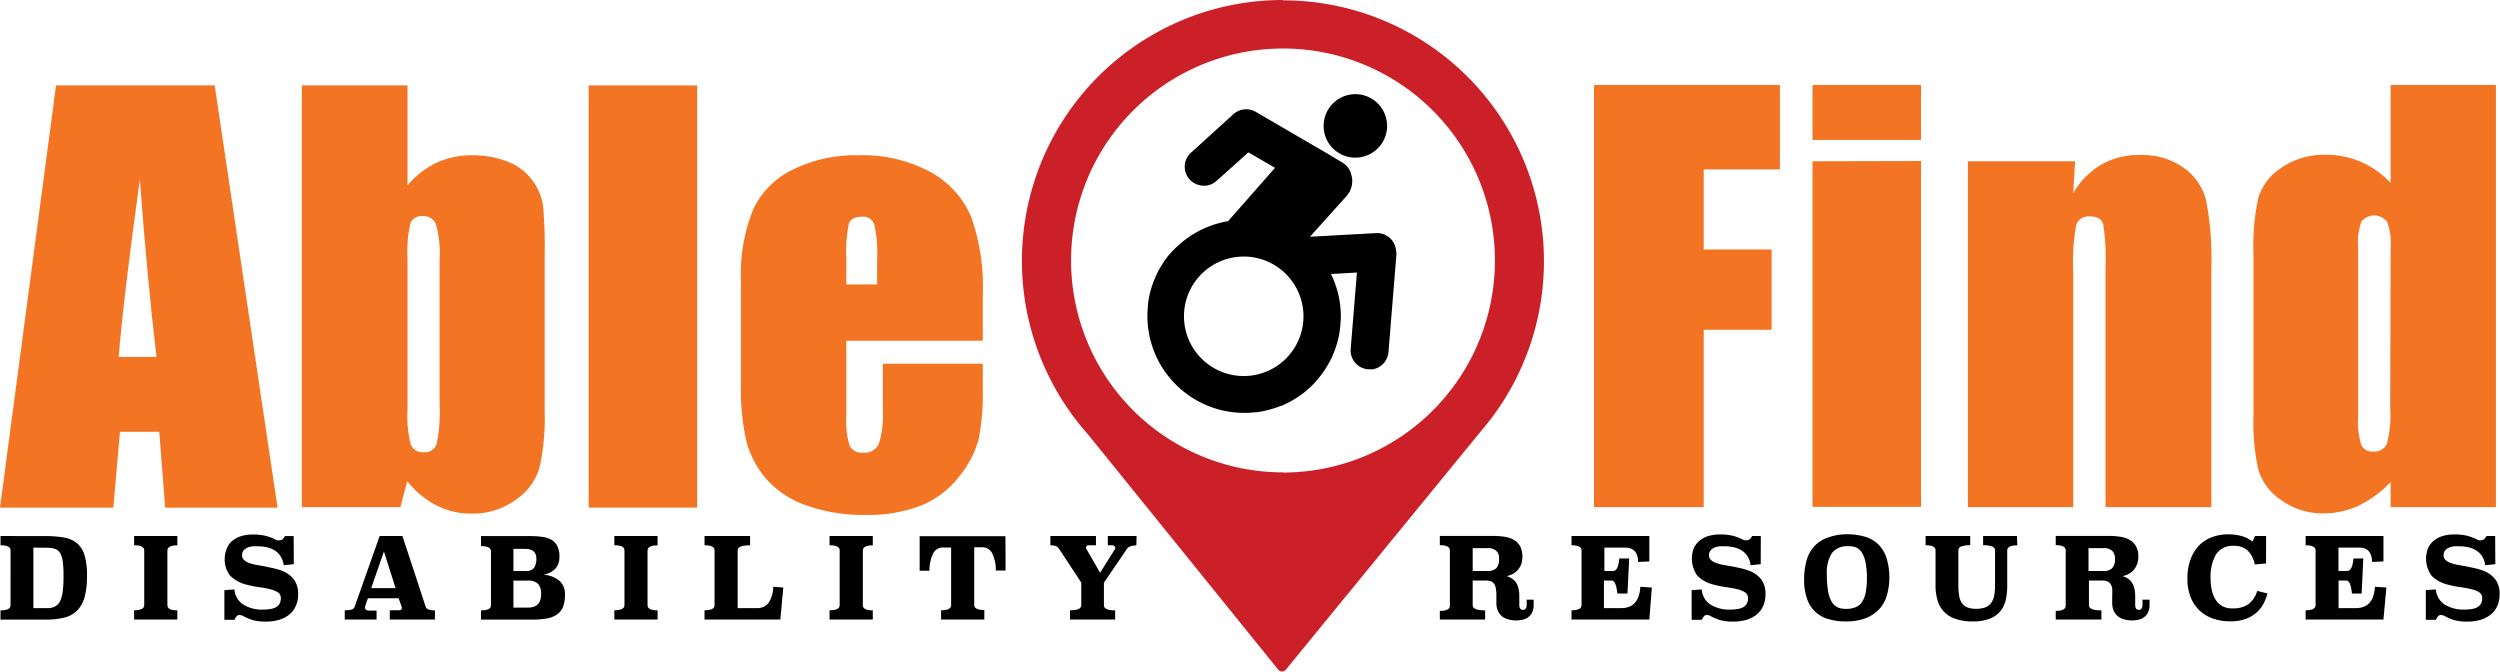
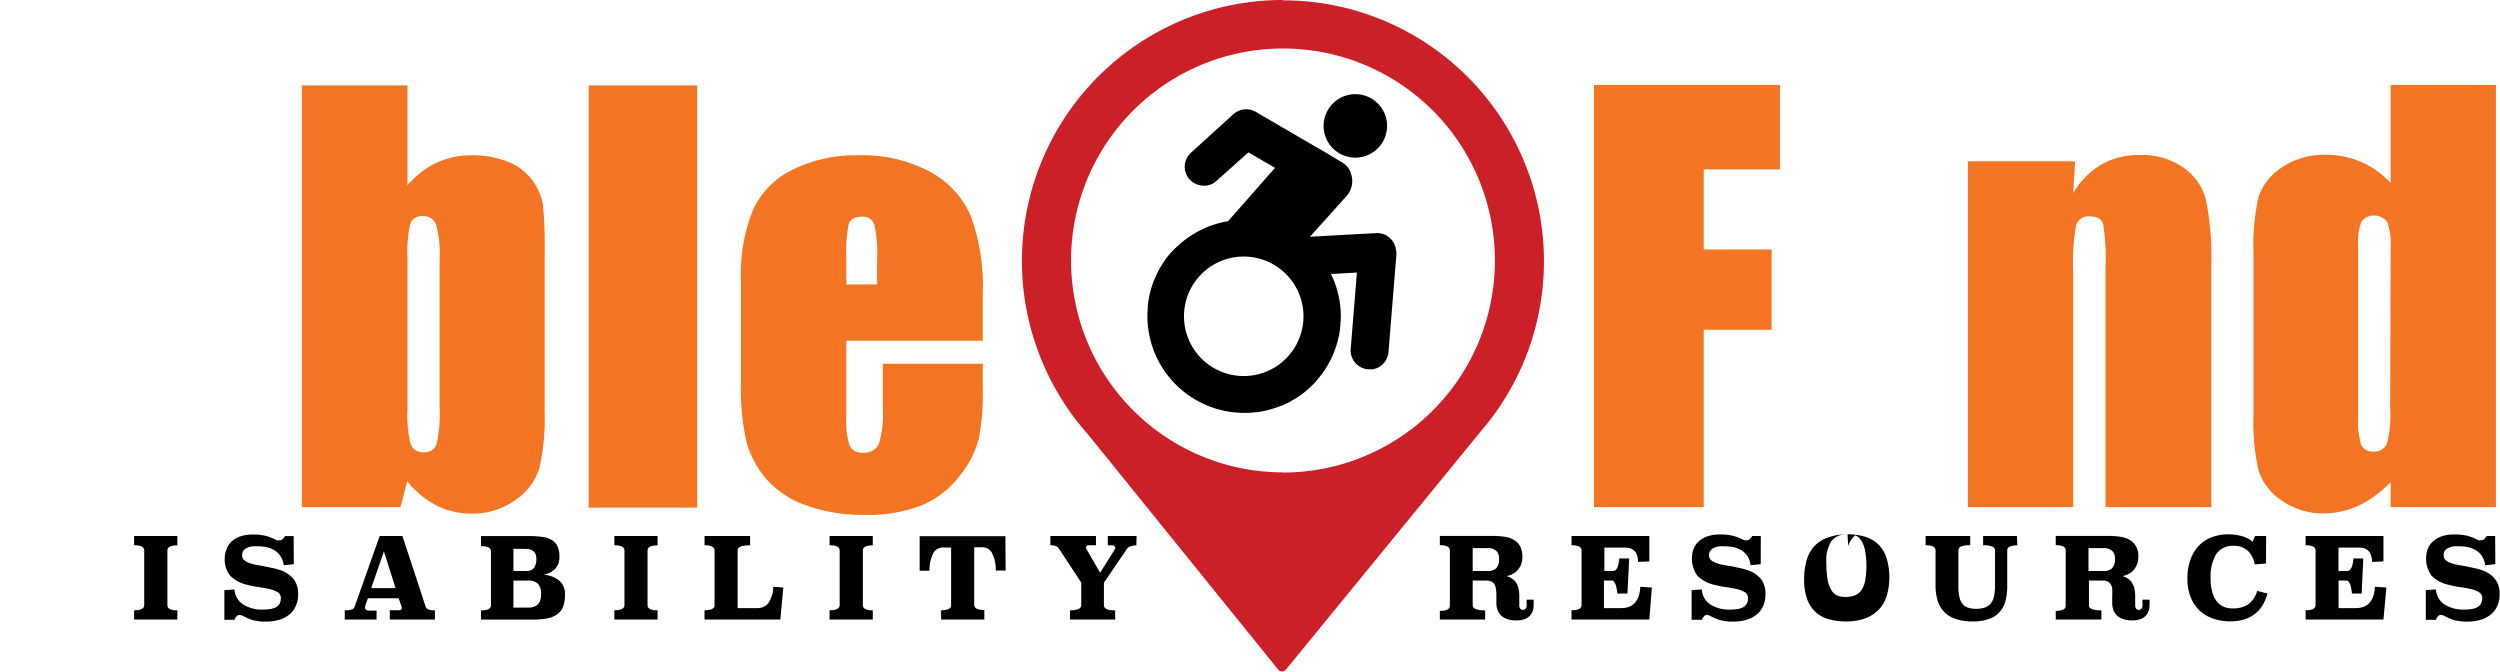
<svg xmlns="http://www.w3.org/2000/svg" id="Layer_1" data-name="Layer 1" viewBox="0 0 289.13 77.67">
  <defs>
    <style>.cls-1{fill:#f37523;}.cls-2{fill:#cc2029;}</style>
  </defs>
  <title>ablefind-logo</title>
  <path class="cls-1" d="M341.6,393.17h21.5v9.77h-8.81v9.26h7.85v9.29h-7.85V442H341.6Z" transform="translate(-157.25 -383.35)" />
-   <path class="cls-1" d="M379.42,393.17v6.36H366.87v-6.36Zm0,8.8v40H366.87V402Z" transform="translate(-157.25 -383.35)" />
  <path class="cls-1" d="M397.24,402l-.22,3.69a9.22,9.22,0,0,1,3.25-3.31,8.73,8.73,0,0,1,4.42-1.1,8.31,8.31,0,0,1,5.12,1.48,6.56,6.56,0,0,1,2.57,3.72A34.29,34.29,0,0,1,413,414V442H400.76V414.28a26,26,0,0,0-.27-5q-.27-.9-1.5-.9a1.5,1.5,0,0,0-1.63,1,25.27,25.27,0,0,0-.34,5.56V442H384.84V402Z" transform="translate(-157.25 -383.35)" />
  <path class="cls-1" d="M445.91,393.17V442H433.73v-2.9a12.82,12.82,0,0,1-3.68,2.72,9.48,9.48,0,0,1-4,.9,8.19,8.19,0,0,1-4.92-1.49,6.63,6.63,0,0,1-2.67-3.45,24.72,24.72,0,0,1-.59-6.4V412.65a25.18,25.18,0,0,1,.59-6.54,6.5,6.5,0,0,1,2.7-3.4,8.68,8.68,0,0,1,5-1.46,10.17,10.17,0,0,1,4.14.82,10.4,10.4,0,0,1,3.43,2.44V393.17Zm-12.18,18.88a7.63,7.63,0,0,0-.38-3,1.88,1.88,0,0,0-3-.07,7.36,7.36,0,0,0-.38,3v19.6a9.15,9.15,0,0,0,.36,3.22,1.39,1.39,0,0,0,1.39.77,1.57,1.57,0,0,0,1.57-.86,13.39,13.39,0,0,0,.39-4.21Z" transform="translate(-157.25 -383.35)" />
-   <path class="cls-1" d="M182.08,393.23l7.27,48.83h-13l-.68-8.77h-4.55l-.76,8.77H157.25l6.48-48.83Zm-6.73,31.4q-1-8.29-1.93-20.51-1.93,14-2.44,20.51Z" transform="translate(-157.25 -383.35)" />
  <path class="cls-1" d="M204.38,393.23v11.56a10,10,0,0,1,3.36-2.62,9.52,9.52,0,0,1,4-.86,10.88,10.88,0,0,1,4.34.79,6.22,6.22,0,0,1,2.81,2.2,6.67,6.67,0,0,1,1.16,2.77,52.93,52.93,0,0,1,.19,5.79v18a26.45,26.45,0,0,1-.59,6.56,6.83,6.83,0,0,1-2.76,3.74,8.45,8.45,0,0,1-5.15,1.59,8.82,8.82,0,0,1-4-.94,10.56,10.56,0,0,1-3.39-2.81l-.79,3h-11.4V393.23Zm3.71,20.18a12.72,12.72,0,0,0-.4-4.06,1.5,1.5,0,0,0-1.53-1,1.39,1.39,0,0,0-1.45.83,15.28,15.28,0,0,0-.33,4.18v17.25a13.76,13.76,0,0,0,.37,4.13,1.46,1.46,0,0,0,1.5.91,1.42,1.42,0,0,0,1.49-.94,17.06,17.06,0,0,0,.35-4.49Z" transform="translate(-157.25 -383.35)" />
  <path class="cls-1" d="M237.88,393.23v48.83H225.33V393.23Z" transform="translate(-157.25 -383.35)" />
  <path class="cls-1" d="M270.91,422.76H255.13v8.66a9.63,9.63,0,0,0,.39,3.49,1.52,1.52,0,0,0,1.51.79,1.84,1.84,0,0,0,1.86-1,11.53,11.53,0,0,0,.46-4v-5.28h11.56v3a26.59,26.59,0,0,1-.47,5.7,11.51,11.51,0,0,1-2.19,4.25,10.72,10.72,0,0,1-4.36,3.4,16.93,16.93,0,0,1-6.62,1.13,19.39,19.39,0,0,1-6.82-1.12,10.88,10.88,0,0,1-4.6-3.06,11.17,11.17,0,0,1-2.27-4.28,27.77,27.77,0,0,1-.64-6.81V415.85a20,20,0,0,1,1.42-8.28,9.7,9.7,0,0,1,4.65-4.64,16.3,16.3,0,0,1,7.42-1.62,16.55,16.55,0,0,1,8.46,1.95,10.61,10.61,0,0,1,4.67,5.16,24,24,0,0,1,1.35,9Zm-12.22-6.52v-2.92a14.8,14.8,0,0,0-.33-4,1.31,1.31,0,0,0-1.36-.91c-.84,0-1.37.26-1.57.77a16.12,16.12,0,0,0-.3,4.15v2.92Z" transform="translate(-157.25 -383.35)" />
  <path class="cls-2" d="M305.63,383.35a30.17,30.17,0,0,0-24.57,47.71l.06.11.14.17c.57.78,1.18,1.53,1.82,2.25l22,27.21a.57.57,0,0,0,.88,0l22.66-27.7c.25-.3.51-.61.75-.92l.22-.27,0,0a30.17,30.17,0,0,0-24-48.52Zm0,54.63a24.51,24.51,0,1,1,24.51-24.51A24.51,24.51,0,0,1,305.63,438Z" transform="translate(-157.25 -383.35)" />
  <path d="M314,401.58a3.67,3.67,0,1,0-3.67-3.67A3.66,3.66,0,0,0,314,401.58Z" transform="translate(-157.25 -383.35)" />
  <path d="M318.69,412.21a2.17,2.17,0,0,0-.6-1.24,1.74,1.74,0,0,0-.37-.3,2.14,2.14,0,0,0-1.33-.36h0l-7.64.42L313,406a2.79,2.79,0,0,0,.37-.55,2.7,2.7,0,0,0,.27-1.24,2.59,2.59,0,0,0-.1-.62,2.67,2.67,0,0,0-.13-.4,2.19,2.19,0,0,0-.85-1L310.58,401l-1.25-.72-6.86-4a2.2,2.2,0,0,0-1.32-.28,2.27,2.27,0,0,0-1.24.54L295,401a2.19,2.19,0,0,0-.18,3.09,2.35,2.35,0,0,0,.33.3,2,2,0,0,0,.37.22,2.31,2.31,0,0,0,.81.21,2,2,0,0,0,.42,0,2.16,2.16,0,0,0,1.17-.53l3.71-3.32,3.08,1.79-5.43,6.17c-.28.05-.56.1-.83.17a10.9,10.9,0,0,0-2.34.86,11.17,11.17,0,0,0-2.69,1.87h0A10.54,10.54,0,0,0,292.3,413h0a10.78,10.78,0,0,0-.75,1.11l-.1.15a11,11,0,0,0-.62,1.24h0c0,.06-.05.13-.08.19h0a11,11,0,0,0-.74,2.87h0a2.48,2.48,0,0,0,0,.27h0a9.46,9.46,0,0,0-.06,1.07h0a11.2,11.2,0,0,0,11.2,11.2h0c.36,0,.72,0,1.07-.06h0l.26,0h0a11.54,11.54,0,0,0,2.87-.74h0l.06,0a10.15,10.15,0,0,0,1.36-.68l.16-.09a10.37,10.37,0,0,0,1.11-.76h0a10.52,10.52,0,0,0,1.25-1.15h0c.16-.16.3-.34.45-.52v0c.19-.23.37-.47.55-.71a.35.35,0,0,1,.05-.08c.15-.22.3-.45.44-.69l.09-.16c.12-.21.24-.43.35-.66l.11-.24c.09-.21.18-.42.26-.63s.08-.23.12-.34.13-.39.19-.59.07-.3.11-.45.09-.34.12-.52.06-.4.09-.6,0-.27.05-.41c0-.35.05-.7.05-1.05h0a11.16,11.16,0,0,0-1.14-4.93l3-.17-.72,8.83a2.19,2.19,0,0,0,2,2.36h.19a2.85,2.85,0,0,0,.41,0l.39-.12a2.2,2.2,0,0,0,1.3-1.44,1.84,1.84,0,0,0,.08-.42l.92-11.33A2.36,2.36,0,0,0,318.69,412.21ZM301.1,426.84a6.91,6.91,0,1,1,6.9-6.91A6.91,6.91,0,0,1,301.1,426.84Z" transform="translate(-157.25 -383.35)" />
-   <path d="M162.53,445.35a12.13,12.13,0,0,1,2.14.17,3.06,3.06,0,0,1,1.48.66,2.83,2.83,0,0,1,.88,1.39,8.05,8.05,0,0,1,.28,2.36,9.19,9.19,0,0,1-.28,2.49,3.59,3.59,0,0,1-.88,1.56,3.13,3.13,0,0,1-1.48.8,9,9,0,0,1-2.14.23h-5.22v-1.07c.78,0,1.16-.2,1.16-.59V447c0-.39-.38-.59-1.16-.59v-1.07Zm-1.42,1.33v7h1.63a1.73,1.73,0,0,0,.93-.22,1.46,1.46,0,0,0,.57-.67,4.48,4.48,0,0,0,.28-1.16,15.76,15.76,0,0,0,.08-1.66,13.78,13.78,0,0,0-.08-1.6,3.22,3.22,0,0,0-.28-1,1.15,1.15,0,0,0-.57-.52,2.44,2.44,0,0,0-.93-.15Z" transform="translate(-157.25 -383.35)" />
  <path d="M177.76,446.42c-.77,0-1.15.2-1.15.59v6.34c0,.39.38.59,1.15.59V455h-5v-1.07c.78,0,1.17-.2,1.17-.59V447c0-.39-.39-.59-1.17-.59v-1.07h5Z" transform="translate(-157.25 -383.35)" />
  <path d="M191.23,448.6l-1.17.12a2.42,2.42,0,0,0-.34-1,2.12,2.12,0,0,0-.65-.68,3,3,0,0,0-.91-.39,5,5,0,0,0-1.11-.12l-.58,0a2.25,2.25,0,0,0-.58.15,1.23,1.23,0,0,0-.46.32.87.87,0,0,0-.18.58.69.69,0,0,0,.2.51,1.56,1.56,0,0,0,.55.34,4.79,4.79,0,0,0,.8.23l.95.17,1,.21a8.51,8.51,0,0,1,1,.28,3.27,3.27,0,0,1,1.46,1,2.78,2.78,0,0,1,.52,1.77,3,3,0,0,1-.28,1.35,2.51,2.51,0,0,1-.76,1,3.55,3.55,0,0,1-1.18.6,5.37,5.37,0,0,1-1.49.2,5.57,5.57,0,0,1-1.56-.18,5.75,5.75,0,0,1-1-.42,1.12,1.12,0,0,0-.53-.17.45.45,0,0,0-.33.17,1.49,1.49,0,0,0-.23.39H183.2v-3.43l1.17-.08a2.25,2.25,0,0,0,1,1.74,4.12,4.12,0,0,0,2.33.59,4.72,4.72,0,0,0,.77-.06,2,2,0,0,0,.65-.19,1.17,1.17,0,0,0,.45-.4,1.37,1.37,0,0,0,.16-.68.76.76,0,0,0-.35-.67,3.08,3.08,0,0,0-.91-.36,11.53,11.53,0,0,0-1.24-.23,10.55,10.55,0,0,1-1.36-.27,4,4,0,0,1-2-1.06,3,3,0,0,1-.63-2,2.75,2.75,0,0,1,.19-1A2.29,2.29,0,0,1,184,446a3,3,0,0,1,1-.6,4.44,4.44,0,0,1,1.51-.23,5.88,5.88,0,0,1,1.53.17,5.12,5.12,0,0,1,1,.38l.25.12a.91.91,0,0,0,.23,0,.61.61,0,0,0,.41-.12,1.31,1.31,0,0,0,.28-.37h1Z" transform="translate(-157.25 -383.35)" />
  <path d="M206.49,453.55c.09.26.44.39,1.06.39V455h-5.22v-1.07h1c.26,0,.38-.07.38-.23a.41.41,0,0,0,0-.16l-.36-1H199.8l-.33.94a.79.79,0,0,0,0,.17c0,.22.2.32.59.32h.74V455h-3.68v-1.07a2.64,2.64,0,0,0,.81-.09.51.51,0,0,0,.32-.28l2.91-8.22h2.63Zm-6.31-2.18H203l-1.35-4.24Z" transform="translate(-157.25 -383.35)" />
  <path d="M218.56,445.35a9.79,9.79,0,0,1,1.38.09,2.75,2.75,0,0,1,1.07.33,1.68,1.68,0,0,1,.69.73,2.71,2.71,0,0,1,.25,1.27,2.29,2.29,0,0,1-.14.81,1.91,1.91,0,0,1-.4.6,2.23,2.23,0,0,1-.59.41,3.45,3.45,0,0,1-.73.23,3.17,3.17,0,0,1,1.84.68,2.05,2.05,0,0,1,.66,1.64,3.68,3.68,0,0,1-.22,1.37,1.85,1.85,0,0,1-.67.88,3,3,0,0,1-1.15.48,9,9,0,0,1-1.67.14h-6v-1.07c.77,0,1.15-.2,1.15-.59v-6.24c0-.4-.38-.6-1.15-.6v-1.16Zm-1.93,1.48v2.56H218a1.2,1.2,0,0,0,1-.35,1.78,1.78,0,0,0,.28-1.09c0-.74-.43-1.12-1.28-1.12Zm0,3.67v3.12h1.68a1.92,1.92,0,0,0,.73-.12,1.11,1.11,0,0,0,.47-.33,1.22,1.22,0,0,0,.25-.51,2.56,2.56,0,0,0,.07-.64,1.67,1.67,0,0,0-.35-1.14,1.54,1.54,0,0,0-1.17-.38Z" transform="translate(-157.25 -383.35)" />
  <path d="M233.3,446.42c-.77,0-1.16.2-1.16.59v6.34c0,.39.39.59,1.16.59V455h-5v-1.07c.78,0,1.17-.2,1.17-.59V447c0-.39-.39-.59-1.17-.59v-1.07h5Z" transform="translate(-157.25 -383.35)" />
  <path d="M244,446.42c-1,0-1.44.2-1.44.59v6.67h2.22a1.63,1.63,0,0,0,1.31-.55,3.45,3.45,0,0,0,.59-1.92l1.16.09L247.5,455h-8.77v-1.07c.77,0,1.16-.2,1.16-.59V447c0-.39-.39-.59-1.16-.59v-1.07H244Z" transform="translate(-157.25 -383.35)" />
  <path d="M258.19,446.42c-.77,0-1.15.2-1.15.59v6.34c0,.39.38.59,1.15.59V455h-5v-1.07c.78,0,1.17-.2,1.17-.59V447c0-.39-.39-.59-1.17-.59v-1.07h5Z" transform="translate(-157.25 -383.35)" />
  <path d="M273.55,449.33l-1.13,0a4.38,4.38,0,0,0-.47-2.08,1.27,1.27,0,0,0-1.15-.61h-.88v6.67c0,.39.39.59,1.17.59V455h-5v-1.07c.77,0,1.16-.2,1.16-.59v-6.67h-.9a1.26,1.26,0,0,0-1.14.61,4.51,4.51,0,0,0-.47,2.08l-1.13,0v-4h9.92Z" transform="translate(-157.25 -383.35)" />
  <path d="M288.67,446.43a1.89,1.89,0,0,0-.67.1.69.69,0,0,0-.39.26l-2.69,3.95v2.61c0,.4.43.59,1.3.59V455H281v-1.07c.87,0,1.3-.19,1.3-.59v-2.61l-2.58-3.93a.77.77,0,0,0-.4-.31,2.1,2.1,0,0,0-.59-.08v-1.07H284v1.07h-.76c-.26,0-.39.08-.39.26a.36.36,0,0,0,.06.2l1.57,2.72,1.69-2.69a.32.32,0,0,0,.06-.18c0-.21-.16-.31-.47-.31h-.39v-1.07h3.33Z" transform="translate(-157.25 -383.35)" />
  <path d="M334.62,453.32a2.35,2.35,0,0,1-.11.71,1.5,1.5,0,0,1-.36.56,1.67,1.67,0,0,1-.62.38,2.84,2.84,0,0,1-.92.13,3,3,0,0,1-1.06-.16,1.84,1.84,0,0,1-.71-.42,1.73,1.73,0,0,1-.4-.64,2.2,2.2,0,0,1-.13-.78v-.85a4.92,4.92,0,0,0-.06-.84,1.36,1.36,0,0,0-.2-.54.84.84,0,0,0-.38-.29,1.65,1.65,0,0,0-.6-.09h-1.5v2.86c0,.39.48.59,1.44.59V455h-5.24V454c.77,0,1.16-.2,1.16-.6V447c0-.4-.39-.6-1.16-.6v-1.07h6.17a8.45,8.45,0,0,1,1.25.09,3.1,3.1,0,0,1,1.09.34,2,2,0,0,1,.76.73,2.86,2.86,0,0,1,.13,2.15,2.3,2.3,0,0,1-.41.66,2.07,2.07,0,0,1-.58.44,2.75,2.75,0,0,1-.68.24,2.22,2.22,0,0,1,.62.29,1.51,1.51,0,0,1,.46.45,2,2,0,0,1,.28.67,3.63,3.63,0,0,1,.1.93v1a.65.65,0,0,0,.12.43.37.37,0,0,0,.3.13.39.39,0,0,0,.31-.13.63.63,0,0,0,.12-.43v-.62h.81Zm-7.05-6.58v2.65h1.66a1.51,1.51,0,0,0,1.06-.31,1.56,1.56,0,0,0,.33-1.13,1.16,1.16,0,0,0-.33-.9,1.48,1.48,0,0,0-1.06-.31Z" transform="translate(-157.25 -383.35)" />
  <path d="M348,448.28l-1.3.06c0-1.11-.54-1.66-1.46-1.66h-2.44v2.71h1c.4,0,.65-.48.72-1.45h1.15l-.2,4.05H344.3c-.1-1-.32-1.5-.65-1.5h-.9v3.19h2c1.37,0,2.11-.82,2.21-2.47l1.33.09L348,455h-9v-1.07c.77,0,1.16-.2,1.16-.59V447c0-.39-.39-.59-1.16-.59v-1.07h9Z" transform="translate(-157.25 -383.35)" />
  <path d="M360.88,448.6l-1.17.12a2.56,2.56,0,0,0-.33-1,2.26,2.26,0,0,0-.66-.68,2.88,2.88,0,0,0-.91-.39,4.84,4.84,0,0,0-1.11-.12l-.57,0a2.22,2.22,0,0,0-.59.15,1.12,1.12,0,0,0-.45.32.83.83,0,0,0-.19.58.66.66,0,0,0,.21.51,1.43,1.43,0,0,0,.54.34,4.79,4.79,0,0,0,.8.23c.3.06.62.12,1,.17l1,.21a8.51,8.51,0,0,1,1,.28,3.27,3.27,0,0,1,1.46,1,2.72,2.72,0,0,1,.52,1.77,3.19,3.19,0,0,1-.27,1.35,2.64,2.64,0,0,1-.77,1,3.55,3.55,0,0,1-1.18.6,5.37,5.37,0,0,1-1.49.2,5.57,5.57,0,0,1-1.56-.18,6.07,6.07,0,0,1-1-.42,1.09,1.09,0,0,0-.53-.17.41.41,0,0,0-.32.17,1.28,1.28,0,0,0-.24.39h-1.18v-3.43l1.17-.08a2.23,2.23,0,0,0,1,1.74,4.09,4.09,0,0,0,2.32.59,4.93,4.93,0,0,0,.78-.06,2.15,2.15,0,0,0,.65-.19,1.21,1.21,0,0,0,.44-.4,1.27,1.27,0,0,0,.16-.68.76.76,0,0,0-.35-.67,3.13,3.13,0,0,0-.9-.36,11.74,11.74,0,0,0-1.25-.23,10.55,10.55,0,0,1-1.36-.27,4,4,0,0,1-2-1.06,3.39,3.39,0,0,1-.45-3.06,2.29,2.29,0,0,1,.58-.88,3,3,0,0,1,1-.6,4.48,4.48,0,0,1,1.51-.23,5.88,5.88,0,0,1,1.53.17,5.12,5.12,0,0,1,1,.38l.26.12a.83.83,0,0,0,.22,0,.59.59,0,0,0,.41-.12,1.31,1.31,0,0,0,.28-.37h1Z" transform="translate(-157.25 -383.35)" />
-   <path d="M370.92,445.14a7,7,0,0,1,1.94.26,3.77,3.77,0,0,1,1.54.83,3.86,3.86,0,0,1,1,1.56,7.7,7.7,0,0,1,.05,4.49,4.08,4.08,0,0,1-.93,1.59,4.28,4.28,0,0,1-1.57,1,6.44,6.44,0,0,1-2.23.35,6.94,6.94,0,0,1-1.93-.25,3.6,3.6,0,0,1-2.53-2.31,6.34,6.34,0,0,1-.36-2.28,8.27,8.27,0,0,1,.28-2.2,4.18,4.18,0,0,1,.89-1.65,3.87,3.87,0,0,1,1.55-1A6.5,6.5,0,0,1,370.92,445.14Zm.06,1.38a2.23,2.23,0,0,0-1.85.77,4.11,4.11,0,0,0-.6,2.49,11.27,11.27,0,0,0,.15,2,3.57,3.57,0,0,0,.45,1.23,1.51,1.51,0,0,0,.69.6,2.4,2.4,0,0,0,.9.16,2.88,2.88,0,0,0,1.12-.19,1.58,1.58,0,0,0,.75-.61,2.79,2.79,0,0,0,.43-1.09,8.64,8.64,0,0,0,.14-1.66,9.27,9.27,0,0,0-.16-1.85,3.19,3.19,0,0,0-.44-1.14,1.55,1.55,0,0,0-.69-.59A2.52,2.52,0,0,0,371,446.52Z" transform="translate(-157.25 -383.35)" />
+   <path d="M370.92,445.14a7,7,0,0,1,1.94.26,3.77,3.77,0,0,1,1.54.83,3.86,3.86,0,0,1,1,1.56,7.7,7.7,0,0,1,.05,4.49,4.08,4.08,0,0,1-.93,1.59,4.28,4.28,0,0,1-1.57,1,6.44,6.44,0,0,1-2.23.35,6.94,6.94,0,0,1-1.93-.25,3.6,3.6,0,0,1-2.53-2.31,6.34,6.34,0,0,1-.36-2.28,8.27,8.27,0,0,1,.28-2.2,4.18,4.18,0,0,1,.89-1.65,3.87,3.87,0,0,1,1.55-1A6.5,6.5,0,0,1,370.92,445.14Za2.23,2.23,0,0,0-1.85.77,4.11,4.11,0,0,0-.6,2.49,11.27,11.27,0,0,0,.15,2,3.57,3.57,0,0,0,.45,1.23,1.51,1.51,0,0,0,.69.6,2.4,2.4,0,0,0,.9.16,2.88,2.88,0,0,0,1.12-.19,1.58,1.58,0,0,0,.75-.61,2.79,2.79,0,0,0,.43-1.09,8.64,8.64,0,0,0,.14-1.66,9.27,9.27,0,0,0-.16-1.85,3.19,3.19,0,0,0-.44-1.14,1.55,1.55,0,0,0-.69-.59A2.52,2.52,0,0,0,371,446.52Z" transform="translate(-157.25 -383.35)" />
  <path d="M390.56,446.42c-.78,0-1.17.2-1.17.59v4.06a7,7,0,0,1-.19,1.73,3.14,3.14,0,0,1-.66,1.3,2.93,2.93,0,0,1-1.23.82,5.28,5.28,0,0,1-1.91.3,5.83,5.83,0,0,1-2-.3,3.2,3.2,0,0,1-1.32-.82,3.16,3.16,0,0,1-.74-1.3,5.79,5.79,0,0,1-.24-1.73V447c0-.39-.38-.59-1.15-.59v-1.07h5.16v1.07a2.66,2.66,0,0,0-1.06.15.47.47,0,0,0-.31.44v4.06a6.23,6.23,0,0,0,.1,1.23,2,2,0,0,0,.33.84,1.49,1.49,0,0,0,.64.48,2.87,2.87,0,0,0,1,.15,3.07,3.07,0,0,0,1-.15,1.65,1.65,0,0,0,.69-.48,2.17,2.17,0,0,0,.37-.84,6.16,6.16,0,0,0,.11-1.23V447a.48.48,0,0,0-.32-.44,2.7,2.7,0,0,0-1.06-.15v-1.07h3.91Z" transform="translate(-157.25 -383.35)" />
  <path d="M405.85,453.32a2.08,2.08,0,0,1-.12.71,1.36,1.36,0,0,1-.35.56,1.63,1.63,0,0,1-.63.38,2.76,2.76,0,0,1-.92.13,3,3,0,0,1-1.05-.16,1.84,1.84,0,0,1-.71-.42,1.89,1.89,0,0,1-.41-.64,2.45,2.45,0,0,1-.13-.78v-.85a6.42,6.42,0,0,0,0-.84,1.22,1.22,0,0,0-.21-.54.82.82,0,0,0-.37-.29,1.72,1.72,0,0,0-.6-.09h-1.51v2.86c0,.39.48.59,1.44.59V455H395V454c.77,0,1.15-.2,1.15-.6V447c0-.4-.38-.6-1.15-.6v-1.07h6.17a8.66,8.66,0,0,1,1.25.09,3,3,0,0,1,1.08.34,2,2,0,0,1,.76.73,2.35,2.35,0,0,1,.29,1.26,2.24,2.24,0,0,1-.16.89,2.28,2.28,0,0,1-.4.66,2.22,2.22,0,0,1-.58.44,2.9,2.9,0,0,1-.68.24,2.36,2.36,0,0,1,.62.29,1.38,1.38,0,0,1,.45.45,2,2,0,0,1,.29.67,4.14,4.14,0,0,1,.1.93v1a.71.71,0,0,0,.11.43.38.38,0,0,0,.3.13.37.37,0,0,0,.31-.13.63.63,0,0,0,.12-.43v-.62h.82Zm-7.06-6.58v2.65h1.67a1.48,1.48,0,0,0,1.05-.31,1.51,1.51,0,0,0,.34-1.13,1.16,1.16,0,0,0-.33-.9,1.49,1.49,0,0,0-1.06-.31Z" transform="translate(-157.25 -383.35)" />
  <path d="M419.32,448.52l-1.31.11a2.86,2.86,0,0,0-.79-1.58,2.23,2.23,0,0,0-1.61-.57,2.26,2.26,0,0,0-2.08,1,5.12,5.12,0,0,0-.62,2.74,5.65,5.65,0,0,0,.19,1.58,3.07,3.07,0,0,0,.52,1.09,2,2,0,0,0,.78.62,2.22,2.22,0,0,0,1,.2,3.16,3.16,0,0,0,1.9-.49,3,3,0,0,0,1-1.53l1.19.3a6,6,0,0,1-.49,1.23,3.7,3.7,0,0,1-.81,1,3.91,3.91,0,0,1-1.25.72,5.17,5.17,0,0,1-1.76.27,6.1,6.1,0,0,1-1.93-.3,4.32,4.32,0,0,1-1.57-.91,4.28,4.28,0,0,1-1.06-1.54,5.64,5.64,0,0,1-.39-2.19,6.24,6.24,0,0,1,.38-2.27,4.44,4.44,0,0,1,1-1.6,4.05,4.05,0,0,1,1.5-.94,5.16,5.16,0,0,1,1.8-.31,5.75,5.75,0,0,1,1.71.23,3.23,3.23,0,0,1,1.14.62l.29-.66h1.28Z" transform="translate(-157.25 -383.35)" />
  <path d="M432.9,448.28l-1.3.06c-.05-1.11-.53-1.66-1.45-1.66H427.7v2.71h1c.41,0,.65-.48.73-1.45h1.14l-.19,4.05h-1.12c-.1-1-.31-1.5-.65-1.5h-.9v3.19h2c1.37,0,2.11-.82,2.21-2.47l1.32.09L432.9,455h-9v-1.07c.77,0,1.15-.2,1.15-.59V447c0-.39-.38-.59-1.15-.59v-1.07h9Z" transform="translate(-157.25 -383.35)" />
  <path d="M445.84,448.6l-1.17.12a2.57,2.57,0,0,0-.34-1,2,2,0,0,0-.66-.68,2.78,2.78,0,0,0-.91-.39,4.84,4.84,0,0,0-1.11-.12l-.57,0a2.15,2.15,0,0,0-.58.15,1.09,1.09,0,0,0-.46.32.87.87,0,0,0-.18.58.66.66,0,0,0,.2.51,1.48,1.48,0,0,0,.55.34,4.29,4.29,0,0,0,.8.23l.95.17,1,.21a8.51,8.51,0,0,1,1,.28,3.23,3.23,0,0,1,1.45,1,2.72,2.72,0,0,1,.52,1.77,3.19,3.19,0,0,1-.27,1.35,2.54,2.54,0,0,1-.77,1,3.59,3.59,0,0,1-1.17.6,5.42,5.42,0,0,1-1.49.2,5.69,5.69,0,0,1-1.57-.18,5.94,5.94,0,0,1-1-.42,1.16,1.16,0,0,0-.53-.17.43.43,0,0,0-.33.17,1.49,1.49,0,0,0-.23.39H437.8v-3.43l1.17-.08a2.26,2.26,0,0,0,1,1.74,4.12,4.12,0,0,0,2.33.59,4.9,4.9,0,0,0,.77-.06,2.06,2.06,0,0,0,.65-.19,1.14,1.14,0,0,0,.44-.4,1.27,1.27,0,0,0,.16-.68.74.74,0,0,0-.35-.67,2.91,2.91,0,0,0-.9-.36,11.53,11.53,0,0,0-1.24-.23,10.7,10.7,0,0,1-1.37-.27,4,4,0,0,1-2-1.06,3.39,3.39,0,0,1-.45-3.06,2.32,2.32,0,0,1,.59-.88,3,3,0,0,1,1-.6,4.48,4.48,0,0,1,1.51-.23,5.91,5.91,0,0,1,1.54.17,5.38,5.38,0,0,1,1,.38l.25.12a.85.85,0,0,0,.23,0,.61.61,0,0,0,.41-.12,1.53,1.53,0,0,0,.28-.37h1Z" transform="translate(-157.25 -383.35)" />
</svg>